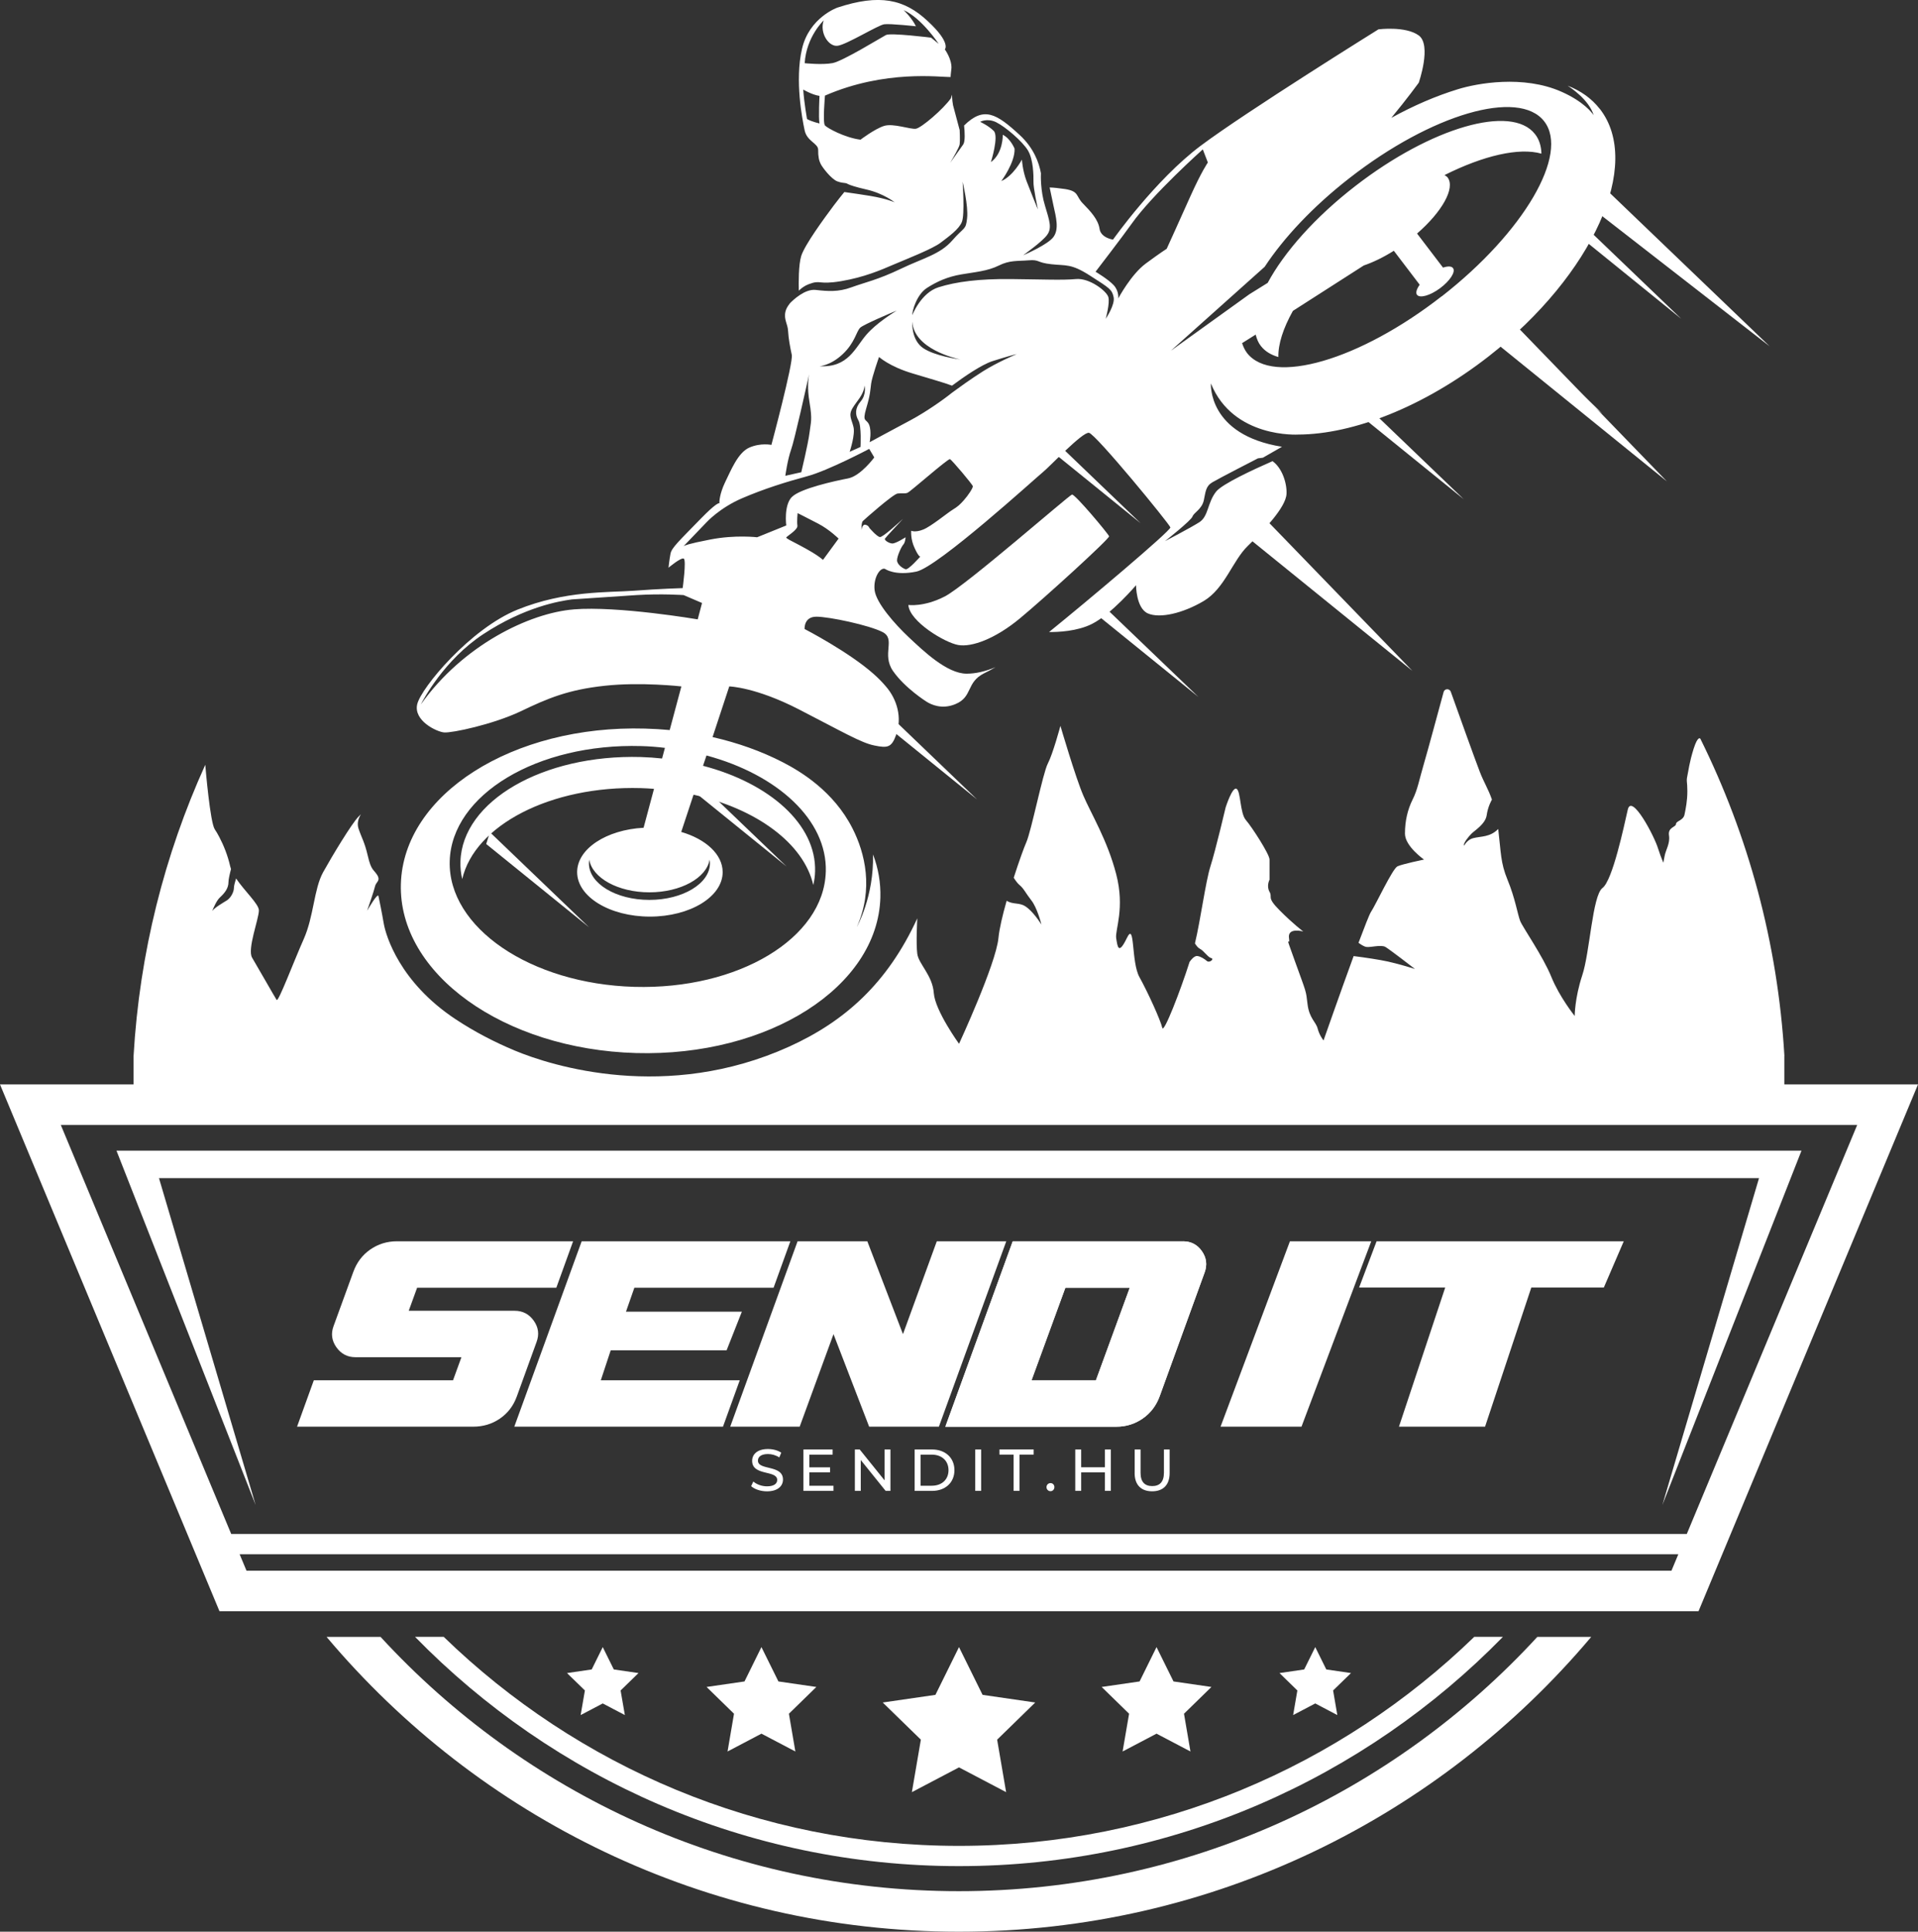
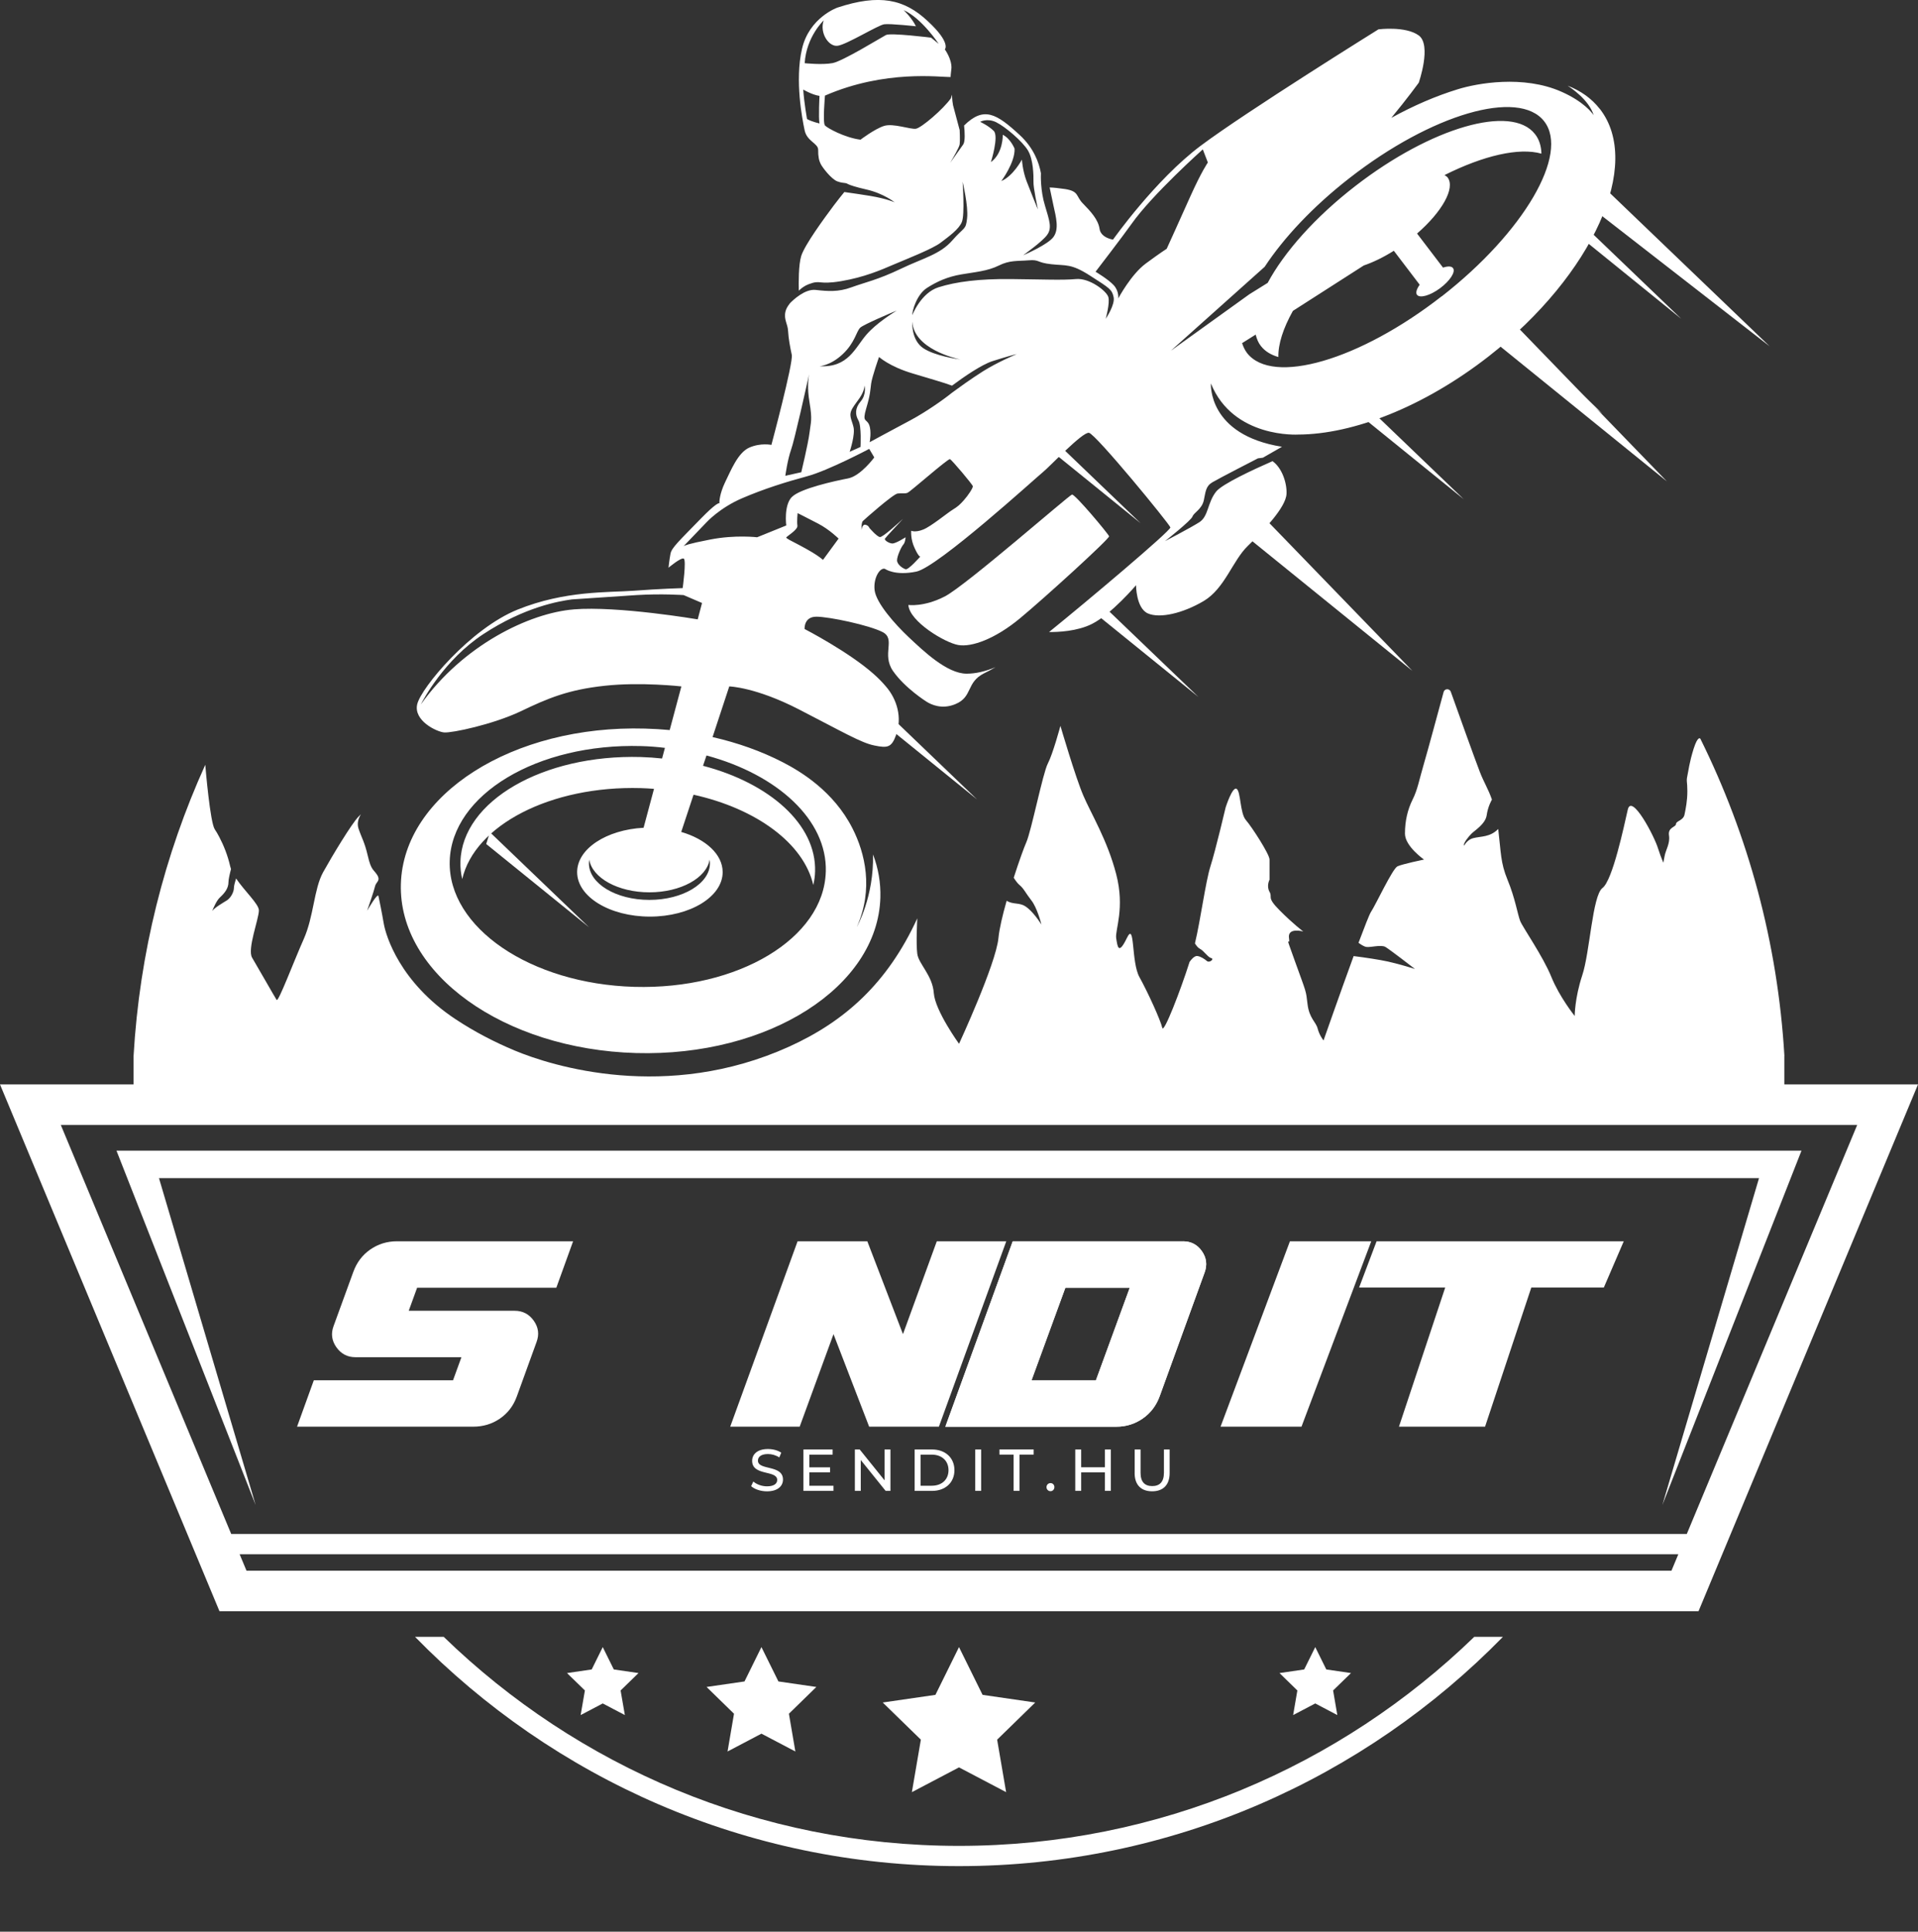
<svg xmlns="http://www.w3.org/2000/svg" id="Layer_1" data-name="Layer 1" viewBox="0 0 546.68 550.53">
  <rect x="0" y="0" width="546.68" height="550.53" fill="#333333" stroke="none" />
  <g>
    <path d="M273.32,526.07c-57.03,0-108.83-22.69-146.85-59.57h-8.17c39.41,40.31,94.33,65.34,155.02,65.34s115.64-25.03,155.05-65.34h-8.17c-38.06,36.87-89.86,59.57-146.88,59.57Z" style="fill: #fff;" />
    <path d="M0,309.06l62.56,150.14H484.12l62.56-150.14H0Zm529.35,11.55l-48.57,116.57H65.9l-48.57-116.57H529.35ZM70.26,447.65l-1.96-4.7H478.37l-1.96,4.7H70.26Z" style="fill: #fff;" />
    <polygon points="513.47 327.94 33.2 327.94 72.86 428.91 45.31 335.76 501.37 335.76 473.82 428.91 513.47 327.94" style="fill: #fff;" />
    <g>
      <polygon points="273.34 469.42 280.06 483.03 295.07 485.21 284.21 495.8 286.77 510.76 273.34 503.7 259.91 510.76 262.47 495.8 251.6 485.21 266.62 483.03 273.34 469.42" style="fill: #fff;" />
      <polygon points="217.03 469.42 221.87 479.21 232.68 480.78 224.86 488.41 226.7 499.17 217.03 494.09 207.37 499.17 209.21 488.41 201.39 480.78 212.2 479.21 217.03 469.42" style="fill: #fff;" />
      <polygon points="171.8 469.42 174.95 475.79 181.99 476.82 176.89 481.78 178.1 488.79 171.8 485.48 165.5 488.79 166.71 481.78 161.61 476.82 168.65 475.79 171.8 469.42" style="fill: #fff;" />
-       <polygon points="329.64 469.42 324.81 479.21 314 480.78 321.82 488.41 319.97 499.17 329.64 494.09 339.31 499.17 337.47 488.41 345.29 480.78 334.48 479.21 329.64 469.42" style="fill: #fff;" />
      <polygon points="374.88 469.42 371.73 475.79 364.69 476.82 369.78 481.78 368.58 488.79 374.88 485.48 381.17 488.79 379.97 481.78 385.07 476.82 378.03 475.79 374.88 469.42" style="fill: #fff;" />
    </g>
    <g>
      <path d="M455.98,31.04c-2.34-3-5.45-5.18-9.17-6.62,.78,.51,6.08,3.96,7.43,8.42-.48-.72-2.85-3.87-9.08-6.65-10.97-4.91-24.27-2.43-29.66-.75-6.14,1.89-12.53,4.61-18.94,8.15,4.58-5.54,7.82-10.01,7.82-10.01,0,0,3.75-10.73,0-13.48-3.75-2.73-11.48-1.74-11.48-1.74,0,0-37.7,23.46-50.7,33.2-12.97,9.74-24.96,26.73-24.96,26.73,0,0-3.48-.48-3.84-3.09-.39-2.64-2.55-4.97-4.67-7.13-2.16-2.13-1.05-3.54-5.15-4.19-1.8-.27-3.3-.42-4.4-.45,.39,1.89,.81,3.84,1.08,5.12,.75,3.39,1.65,6.74,0,8.99-1.53,2.1-7.85,4.88-8.63,5.21,.66-.51,5.39-3.87,6.77-5.72,1.5-1.98,.78-3.99-.57-8.48-1.29-4.2-1.17-8.57-1.14-9.14v-.06c-.54-3-2.04-7.16-6.02-10.85-6.71-6.2-10.28-8.24-15.88-2.73,.21,1.89,.33,4.58-.24,5.39-.75,1.08-2.91,4.13-3.72,5.24,.69-1.17,2.58-4.37,2.7-5.27,.15-1.14,0-4.05,0-4.05,0,0-1.5-5.6-1.89-7.1-.12-.51-.24-1.65-.33-3l-.27,1.02c-2.13,3.06-8.42,8.45-9.98,8.69-1.56,.24-6.44-1.62-9.05-.81-2.64,.81-6.74,3.93-6.74,3.93-4.49-.57-9.44-3.3-10.13-4.05-.69-.75,0-8.51,0-8.51,17.23-7.49,32.9-5.21,35.81-5.3,0-.69,.21-2.07,.24-2.55,.09-2.64-1.89-5.33-1.89-5.33,0,0,1.89-1.8-4.88-8.06-6.71-6.29-13.75-7.79-25.74-3.84,0,0-8.06,2.82-10.1,11.81-2.07,8.99,.09,19.93,.75,23.1,.63,3.21,3.9,3.75,3.87,5.63-.03,1.86,.24,3.09,.72,4.02,.45,.93,3,4.31,4.76,4.97,.99,.36,1.74,.42,2.25,.48,.12,.03,.21,.06,.3,.06,0,.03,.03,.03,.03,.03,.15,.03,.27,.09,.39,.18,.69,.33,2.16,.84,5.18,1.53,5,1.11,8.18,3.69,8.18,3.69,0,0-2.13-1.02-6.95-1.83-2.01-.33-4.79-.75-7.4-1.11-.72,.9-1.77,2.16-3,3.81-2.73,3.66-8.24,11.15-9.29,14.41-.78,2.55-.75,7.7-.69,9.89,.75-.72,1.68-1.41,2.79-1.83,3.63-1.38,2.49,.24,9.23-.87,6.74-1.14,11.51-3.24,14.98-4.73,3.51-1.5,11.18-4.49,13.45-6.26,2.28-1.74,5.15-3.75,6.02-5.87,.9-2.13,.21-11.48,.21-11.48,0,0,1.68,6.86,1.29,10.37-.36,3.48-.75,2.37-4.22,6.35-3.51,4.02-8.24,5-14.74,8.12-6.5,3.12-10.25,3.87-13.99,5.24-3.75,1.38-6.74,1.14-10.22,.75-3.09-.33-6.44,2.91-7.22,3.69-.03,.06-.06,.09-.12,.12v.03s-.03,.03-.03,.03c-.57,.72-1.05,1.5-1.23,2.28-.54,2.34,.66,3.48,.75,5.63,.12,2.16,.57,4.49,1.05,6.74,.45,2.25-5.81,25.65-5.81,25.65,0,0-3-.66-6.26,.75-3.3,1.41-5.33,6.65-6.95,9.92-1.53,3.21-1.68,5.57-1.59,5.96-.18-.12-1.17,.12-5.42,4.49-5.87,6.05-8.24,8.18-8.54,9.89-.33,1.68-.57,3.99-.57,3.99,0,0,3.63-3.06,4.37-2.58,.75,.51-.33,8.39-.33,8.39,0,0-6.35,.18-13.9,.75-7.55,.54-19.63-.06-33.11,5.36-13.48,5.42-27.51,22.26-28.65,26.97-1.11,4.67,5.45,7.85,7.67,8.06,2.28,.18,13.87-2.28,21.75-5.99,7.85-3.78,13.66-6.2,23.97-7.31,10.28-1.14,21.9,.18,21.9,.18l-3.33,12.44c-2.31-.21-4.61-.36-6.98-.42-37.75-1.08-68.92,18.76-69.64,44.29-.72,25.56,29.28,47.1,67.03,48.18,37.72,1.05,68.89-18.79,69.64-44.32,.12-4.22-.6-8.36-2.1-12.29,.3,12.05-4.61,20.68-4.61,20.68,4.82-10.82,2.34-21.06-1.23-28.08-5.39-10.64-14.83-16.27-19.96-18.91-5.96-3.06-12.67-5.48-19.93-7.13l4.76-14.44s7.49,.18,19.87,6.56c12.35,6.35,17.77,9.56,21.51,10.28,3.75,.78,4.88,.57,6.17-3,0-.03,.03-.06,.03-.12,1.71-4.7,.33-9.98-2.97-13.75-.93-1.11-2.07-2.28-3.42-3.48-7.13-6.35-19.72-12.85-19.72-12.85,0,0-.27-3.51,3.36-3.51s14.98,2.4,18.85,4.37c3.9,2.01-.36,6.26,3,11.12,3.39,4.88,9.53,8.72,9.53,8.72,1.26,.81,4.34,2.31,8.21,.72,5.06-2.07,3-6.2,8.24-8.81,1.02-.48,2.1-1.08,3.24-1.74-2.94,1.23-5.69,1.86-8.24,1.86-5.6,0-12.35-6.5-16.48-10.37-4.11-3.87-9.23-9.74-9.74-13.33-.48-3.63,1.62-6.77,3-6.14,0,0,2.76,2.01,8.87,.75,6.11-1.23,34.22-26.85,36.08-28.35,1.89-1.5,11.24-11.48,13.12-11.21,1.86,.24,22.95,25.95,23.22,26.97,0,1.05-23.7,21.01-34.58,29.81,2.46,.03,8-.18,12.23-2.31,5.6-2.82,12.56-11.03,12.56-11.03,0,0,0,6.53,3.36,8.03,3.39,1.5,9.95,0,15.94-3.54,5.99-3.57,8.21-11.48,12.53-15.67,4.31-4.19,10.88-10.94,11.06-14.86,.15-3.03-1.26-7.4-3.99-9.32-5.48,2.4-14.32,6.5-16.06,8.66-2.52,3.18-2.16,7.01-4.76,8.72-2.64,1.68-9.83,5.42-9.83,5.42,0,0,7.49-5.9,7.85-7.04,.39-1.11,2.64-2.04,3.21-4.58,.54-2.52,.54-4.02,2.43-5.15,1.86-1.11,13-6.83,13-6.83l1.41-.18,5.45-3.12c-21.27-3.39-20.26-18.04-20.26-18.04,6.38,15.73,24.9,14.56,24.9,14.56,15.55-.06,35.75-7.85,54.27-22.29,29.75-23.22,43.96-54.8,31.67-70.54Zm-222.39,4.14s-2.13-.45-3.57-1.26c0,0-.81-4.52-1.08-8.39,0,0,2.52,1.5,4.64,1.8,0,0-.33,6.23,0,7.85Zm-4.23-17.17c.45-7.55,5.42-12.2,5.42-12.2-1.26,3.54,1.44,7.67,4.05,7.22,2.64-.42,11.45-5.87,13.18-6.11,1.74-.24,9.05,.57,9.05,.57-1.2-2.49-3.51-4.61-3.51-4.61,5.12,2.25,10.01,9.62,10.01,9.62l-2.19-1.77s-11.57-1.44-12.85-.75c-1.32,.69-12.26,7.43-15.19,8-2.94,.57-7.97,.03-7.97,.03Zm54.6,16.84c2.58,1.26,7.52,5.48,9.05,8.06,1.53,2.58,1.59,7.16,1.56,8.93-.06,1.68,1.14,7.19,1.26,7.85-.24-.57-2.16-5.24-3.24-8.09-1.14-3.03-1.32-6.11-1.32-6.11,0,0-2.49,4.7-5.87,6.11,0,0,3.96-5.3,3.78-9.23,0,0-1.14-2.88-3.36-3.96,0,0,.15,5.24-3.39,7.79,0,0,2.34-7.34,.81-8.9-1.56-1.53-3.87-2.58-3.87-2.58,0,0,1.98-1.14,4.58,.12Zm-23.91,56.93c.51,7.64,12.23,10.37,13.69,10.67-1.11-.15-7.28-1.05-10.52-3.18-3.57-2.34-3.18-7.49-3.18-7.49Zm-19.84,9.14c3.51-3.3,3.87-6.53,5-7.55,.99-.9,8.87-4.25,10.37-4.85-1.08,.69-5.78,3.57-8.63,6.86-3.24,3.75-5.15,9.44-13.36,8.99,0,0,3.12-.15,6.62-3.45Zm4.46,18.88c.93,1.59,.6,7.58,.6,7.58l-3.09,1.38c.15-.48,1.62-4.97,1.08-7.1-.54-2.25-1.5-3.27-.27-5.33,1.23-2.07,3.12-3.66,3.45-6.44,0,0,.57,2.52-1.11,4.49-1.68,1.95-1.59,3.84-.66,5.42Zm-19.21,8.42c.93-2.49,4.46-18.37,5.15-21.54-.21,1.14-.57,3.99,.12,7.94,.87,5.24,.36,5.6,0,8.75-.39,3.12-2.34,11.21-2.34,11.21l-4.55,1.02s.63-4.61,1.62-7.37Zm-61.91,45.46c-12.59,.99-31.61,10.19-43.6,27.09,.69-1.38,6.68-12.7,17.77-20.02,11.84-7.79,21.72-9.44,25.29-9.92,0,0,11.15-.75,18.37-1.23,7.19-.45,13.48,0,13.48,0l5.24,2.25-1.23,4.67s-22.71-3.87-35.33-2.85Zm71.82,74.76c-.51,18.97-24.96,33.65-54.57,32.81-29.57-.84-53.16-16.9-52.62-35.84,.54-18.94,24.96-33.62,54.57-32.78,2.31,.06,4.55,.24,6.77,.51l-.81,3.03c-1.98-.21-3.99-.36-6.05-.42-27.9-.78-50.91,12.56-51.42,29.78-.06,1.71,.12,3.39,.51,5,3.54-15.31,25.14-26.64,50.91-25.92,1.26,.03,2.49,.12,3.75,.21l-2.97,11.09c-10.61,.57-18.94,5.99-18.94,12.64,0,7.01,9.29,12.68,20.74,12.68s20.74-5.66,20.74-12.68c0-5.06-4.82-9.41-11.81-11.45l3.51-10.61c17.95,3.99,31.4,13.87,34.13,25.74,.3-1.26,.48-2.55,.51-3.87,.39-13.36-12.91-25.14-31.94-30.11l.99-2.94c20.23,5.45,34.43,18.37,34.01,33.11Zm-33.11-3.45c.06,.36,.09,.72,.09,1.08,0,5.72-7.73,10.4-17.26,10.4s-17.23-4.67-17.23-10.4c0-.36,.03-.72,.09-1.08,.87,5.24,8.24,9.32,17.14,9.32s16.3-4.08,17.17-9.32Zm32.33-85.43s-1.26-1.08-3.15-2.19c-1.86-1.14-5.72-3.12-5.72-3.12,0,0-1.5-.75-1.62-1.02-.15-.24,3.36-2.19,3.18-3.42-.18-1.26,.06-3.57,.06-3.57,0,0,2.43,1.2,5.87,3,3.18,1.65,5.81,4.26,5.81,4.26l-4.43,6.05Zm-8.9-17.92c-2.34,2.43-1.59,8.12-1.59,8.12l-8.3,3.36s-6.2-.75-13.3,.63c-6.68,1.29-7.25,1.71-7.64,1.89l6.53-6.8s3.72-4.08,10.1-6.83c6.35-2.73,12.61-4.67,18.61-6.29,5.99-1.62,17.65-7.79,17.65-7.79l1.44,2.43s-3.87,5.3-7.49,5.99c-3.63,.69-13.66,2.88-16,5.3Zm49.08,.87c-1.11,1.26-1.8,1.89-3.24,2.76-1.44,.87-6.17,4.79-8.42,5.66-2.25,.9-3.39,.33-3.39,.33,0,0-.24,2.37,.96,4.91,1.08,2.37,1.53,2.46,1.62,2.46,0,0-3.39,3.87-4.19,3.6-.81-.24-2.43-1.35-2.43-2.55s1.23-3.87,1.8-4.49c.57-.63,.63-2.07,.63-2.07,0,0-2.82,1.83-3.81,1.77-.99-.06-2.31-.96-2.07-1.38,.24-.39,4.17-4.58,5.15-5.63-1.08,.96-5.78,5.3-6.59,5.18-.87-.12-3-2.61-3-2.61,0,0-.24-.75-1.17-.9-.93-.12-1.08,1.5-1.08,1.5,0,0-.06-2.1,.39-2.55,.42-.42,8.66-7.73,9.92-7.85,1.26-.15,2.01,.12,2.82-.21,.81-.3,11.6-9.86,12.11-9.59,.51,.24,6.44,7.22,6.5,7.73,.06,.51-1.38,2.67-2.52,3.93Zm5.39-36.68c-3.51,2.22-7.16,4.88-8.42,5.81-.3,.21-.45,.33-.45,.33-2.37,1.92-7.31,5.39-11.66,7.73-5.81,3.09-11.75,6.32-11.75,6.32,0,0,.6-3.06-.15-4.94-.75-1.86-2.04-.54-.84-4.67,1.23-4.11,1.14-5.15,1.41-7.1,.27-1.98,2.25-7.58,2.25-7.58,0,0,2.91,2.7,9.47,4.67,4.61,1.41,9.17,2.67,11.33,3.51,3.3-2.46,8.36-5.96,11.51-6.98,4.34-1.38,6.44-1.92,6.92-2.01-.69,.3-5.63,2.4-9.62,4.91Zm35-14.98s1.23-4.49,.75-6.17c-.45-1.71-5.42-5.54-9.26-5.15-3.84,.36-9.56,.09-18.55,0-8.99-.09-15.55,.75-20.59,2.34-5.06,1.59-7.49,7.97-7.49,7.97,0-1.41,1.29-5.9,4.2-7.79,2.91-1.86,5.9-3.18,9.74-3.84,3.84-.66,7.49-.93,10.7-2.52,3.18-1.59,5.33-1.23,8.51-1.5,3.18-.27,2.25,.66,6.47,1.11,4.2,.48,5.6-.27,11.12,3.3,5.54,3.54,6.2,3.93,6.65,6.08,.48,2.16-2.25,6.17-2.25,6.17Zm17.35-19.93s-1.68,1.05-5.9,4.16c-4.25,3.12-7.88,9.98-7.88,9.98,0,0,.27-2.04-1.26-3.75-1.53-1.68-5.21-3.87-5.21-3.87,0,0,7.88-10.25,10.28-13.66,5.9-8.36,20.29-21.21,20.29-21.21l1.44,3.75s-1.74,2.43-4.94,9.53c-3.18,7.13-6.8,15.07-6.8,15.07Zm78.42,13.51c-23.37,18.25-48.24,25.47-55.49,16.18-.63-.84-1.08-1.8-1.41-2.82,1.2-.75,2.49-1.56,3.87-2.43,.3,1.2,.75,2.34,1.5,3.27,1.17,1.5,2.88,2.52,4.97,3.12-.09-3.69,1.38-8.21,4.14-13.15,7.13-4.55,14.59-9.35,20.2-12.94,2.64-.9,5.57-2.31,8.57-4.19l7.37,9.68c-.87,1.2-1.2,2.28-.78,2.85,.81,1.08,3.75,.24,6.59-1.86,2.82-2.1,4.49-4.67,3.69-5.72-.42-.6-1.5-.6-2.85-.15l-7.4-9.71c7.13-6.2,10.94-12.94,8.72-15.97-.24-.3-.57-.48-.9-.69,11.18-5.6,21.27-7.91,27.63-6.11-.06-2.19-.66-4.11-1.86-5.6-6.68-8.54-29.57-1.89-51.15,14.8-11.57,8.93-20.35,18.94-25.02,27.63-1.8,1.11-3.57,2.22-5.21,3.24l-22.38,16.09,26.73-23.91c5.42-8.24,13.75-17.17,24.18-25.29,23.4-18.25,48.24-25.5,55.49-16.18,7.25,9.32-5.81,31.64-29.19,49.89Z" style="fill: #fff;" />
      <path d="M316.12,152.84c-.19-.66-9.74-12.08-10.58-11.89s-30.25,25.94-36.24,29.03c-5.99,3.09-10.39,2.43-10.39,2.43,.28,4.68,10.39,10.77,14.23,11.42,3.84,.66,10.49-1.75,17.51-7.55,7.02-5.81,25.66-22.79,25.47-23.44Z" style="fill: #fff;" />
    </g>
-     <path d="M273.31,538.98c-65.14,0-123.87-27.92-164.84-72.47h-15.39c43.25,51.37,107.99,84.02,180.23,84.02s136.98-32.66,180.23-84.02h-15.36c-40.97,44.55-99.73,72.47-164.87,72.47Z" style="fill: #fff;" />
    <path d="M508.58,300.94v12.44H194.86l-12.16-3.61c-17.44,2.14-68.72,8.34-68.46,6.84,0-1.79-76.17-3.58-76.17-3.58v-12.1c1.7-29.39,8.84-57.37,20.41-82.9l.03-.09c.09,1.15,1.39,16.49,2.71,18.42,.4,.58,.84,1.33,1.3,2.22,1.16,2.19,2.4,5.2,3.09,8.32,.06,.26,.14,.52,.23,.78-.4,1.53-.72,3.03-.72,3.72,0,1.67-.95,3-2.4,4.33-1.01,.92-1.88,3.03-2.25,3.93,.66-.98,3.2-2.43,4.16-3.03,1.1-.69,2.05-2.34,2.05-3.67,0-.52,.29-1.53,.61-2.6,2.43,3.61,6.5,7.3,6.5,9.1,0,2.43-3.38,11.09-1.93,13.48,1.44,2.4,6.5,11.32,6.99,12.04s4.82-10.83,7.71-17.32,2.89-14.21,5.51-19.03c2.66-4.79,8.2-13.95,10.11-15.88,1.93-1.91-.95,.49,0,3.38,.98,2.89,1.7,3.72,2.66,7.82,.95,4.1,1.56,3.72,2.66,5.4,1.07,1.7-.38,2.05-.61,3.26-.23,1.13-2.02,6.29-2.25,6.93,.32-.52,3.03-5.2,3.23-4.16,.23,1.07,.95,4.56,1.53,7.94,.61,3.35,4.48,16.6,20.47,27.17,5.47,3.62,11.17,6.54,16.78,8.89,10.7,4.48,43.37,14.7,78.27-1.09,15.91-7.2,28.08-18.14,36.53-36.56,0,0-.4,7.22,0,10.11,.38,2.89,4.36,6.15,4.71,11.2,.38,5.05,7.19,14.44,7.19,14.44,0,0,10.51-22.72,11.23-30.12,.26-2.69,1.18-6.58,2.34-10.63,1.85,1.1,3.58,.46,5.26,1.53,2.17,1.33,4.33,4.74,4.65,5.23-.12-.55-1.3-4.91-2.86-6.87-1.67-2.14-2.17-3.41-3.38-4.39-.49-.4-1.13-1.24-1.65-2.08,1.5-4.68,2.95-8.66,3.58-10.08,1.44-3.23,4.71-19.75,6.15-22.49,1.44-2.74,3.58-10.71,3.58-10.71,0,0,4.33,14.81,6.53,19.87,2.14,5.05,6.84,12.65,9.36,22.38,2.54,9.73-.35,15.91,0,18.25,.38,2.34,.61,5,3.03,0,2.4-5.02,1.18,6.79,3.61,11.12,2.4,4.33,6.01,12.27,6.5,14.44,.38,1.79,5.2-10.63,7.8-18.85,0,0,0-.03,.03,0,.2-.32,1.27-1.73,2.14-1.62,.98,.12,2.05,.84,2.77,1.44,.72,.61,2.17-.61,1.21-.84s-2.05-2.05-3.23-2.66c-.49-.23-1.01-.87-1.41-1.53,1.62-6.79,3.03-17.58,4.42-21.97,1.44-4.5,4.33-16.78,4.33-16.78,0,0,1.91-6.03,3.12-5.31s.95,6.99,2.66,8.92c1.67,1.91,6.73,9.73,6.73,11.23v5.75s-.95,1.79,0,3.46c.95,1.67-.95,1.44,2.89,5.28,3.84,3.87,6.73,6.03,6.73,6.03,0,0-4.56-1.3-4.07,1.88,.46,3.18-1.7-2.86,1.67,6.53,3.38,9.38,3.12,8.2,3.61,12.27,.49,4.1,2.4,5.05,2.89,6.99,.49,1.93,1.67,3.38,1.67,3.38,0,0,4.71-13.46,8.58-24.05,3.2,.4,7.48,1.04,9.79,1.56,3.7,.84,7.28,1.99,7.68,2.11-.69-.55-7.22-5.57-8.4-6.27-1.27-.72-4.16,.17-5.43,0-.64-.09-1.53-.66-2.25-1.18,1.73-4.59,3.09-8.08,3.52-8.75,1.44-2.17,6.15-12.36,7.59-13.05,1.44-.66,7.56-1.93,7.56-1.93,0,0-5.43-3.78-5.43-7.39s.75-6.84,2.19-9.73,1.79-5.34,3.23-10.25c1.07-3.64,4.07-14.75,5.6-20.38,.26-1.01,1.7-1.07,2.05-.06,2.19,6.15,6.87,19.2,8.23,22.72,1.13,2.97,2.43,4.94,3.49,8,0,0-1.16,1.93-1.5,4.48-.38,2.51-3.44,4.33-4.33,5.23s-2.17,2.51-2.17,3.26c0,.69,.52-1.44,2.71-1.99,2.14-.55,4.74-.23,7.05-2.57l.03-.03c.81,6.79,.64,9.59,2.66,14.49,2.17,5.23,2.89,9.93,3.61,11.75,.72,1.79,6.53,10.11,8.86,15.88s6.67,11.17,6.67,11.17c0,0,0-5.05,2.14-11.55,2.19-6.5,2.89-22.72,5.77-24.92,2.89-2.14,6.15-17.67,7.22-22.35,1.1-4.71,7.59,7.56,8.66,11.17,.38,1.24,.92,2.66,1.47,3.98,.14-.69,.26-1.36,.35-1.82,.32-1.88,1.62-3.61,1.27-5.95-.38-2.37,1.99-2.37,1.99-3.26s2.08-.98,2.43-2.69c.35-1.7,.81-3.9,.81-6.7s-.35-2.71,0-4.33,.55-3.78,1.79-7.74c1.27-3.98,1.93-2.83,1.93-2.83,13.63,27.52,22.03,58.07,23.94,90.35Z" style="fill: #fff;" />
    <g>
      <polyline points="455.79 52.08 504.41 98.71 452.16 58.09 455.79 52.08" style="fill: #fff;" />
      <polyline points="356.64 143.75 402.58 191.21 352.14 150.35 353.96 144.58" style="fill: #fff;" />
      <polyline points="429.17 89.74 475.11 137.2 424.67 96.35 426.5 90.57" style="fill: #fff;" />
      <polyline points="388.99 115.21 417.22 142.29 387.93 118.57 388.99 115.21" style="fill: #fff;" />
      <polyline points="296.88 122.04 325.12 149.13 295.82 125.4 296.88 122.04" style="fill: #fff;" />
      <polyline points="450.95 63.77 479.19 90.85 449.89 67.12 450.95 63.77" style="fill: #fff;" />
      <polyline points="250.26 200.76 278.49 227.84 249.2 204.11 250.26 200.76" style="fill: #fff;" />
-       <polyline points="195.93 219.85 224.17 246.93 194.87 223.21 195.93 219.85" style="fill: #fff;" />
      <polyline points="139.64 237.18 167.88 264.26 138.58 240.54 139.64 237.18" style="fill: #fff;" />
      <polyline points="313.33 171.54 341.57 198.62 312.27 174.89 313.33 171.54" style="fill: #fff;" />
      <polyline points="428.55 90.85 456.78 117.93 427.49 94.2 428.55 90.85" style="fill: #fff;" />
    </g>
  </g>
  <g>
    <path d="M158.57,367h-39.68l-2.39,6.57h30.21c2.27,0,4.08,.94,5.42,2.82,1.34,1.88,1.61,3.9,.81,6.06l-5.63,15.53c-.97,2.68-2.58,4.78-4.82,6.32-2.25,1.54-4.79,2.3-7.64,2.3h-50.18l4.78-13.23h39.68l2.39-6.57h-30.21c-2.28,0-4.08-.94-5.42-2.82-1.34-1.88-1.61-3.9-.81-6.06l5.63-15.45c.97-2.67,2.57-4.79,4.82-6.36,2.25-1.56,4.79-2.35,7.64-2.35h50.18l-4.78,13.23Z" style="fill: #fff;" />
-     <path d="M220.49,367h-39.68l-2.39,6.83h33.03l-4.35,11.01h-33.03l-2.82,8.53h39.6l-4.78,13.23h-59.48l19.2-52.83h59.48l-4.78,13.23Z" style="fill: #fff;" />
-     <path d="M208.13,406.6l19.2-52.83h19.88l10.16,26.46,9.64-26.46h19.8l-19.2,52.83h-19.88l-10.16-26.37-9.64,26.37h-19.8Z" style="fill: #fff;" />
+     <path d="M208.13,406.6l19.2-52.83h19.88l10.16,26.46,9.64-26.46h19.8l-19.2,52.83h-19.88l-10.16-26.37-9.64,26.37h-19.8" style="fill: #fff;" />
    <path d="M337.2,353.77c2.27,0,4.07,.94,5.38,2.82,1.31,1.88,1.56,3.9,.77,6.06l-12.8,35.25c-.97,2.67-2.57,4.79-4.82,6.36-2.25,1.57-4.77,2.35-7.55,2.35h-48.73l19.2-52.83h48.56Zm-43.18,39.6h18.35l9.64-26.37h-18.35l-9.64,26.37Z" style="fill: #fff;" />
    <path d="M337.2,353.77c2.27,0,4.07,.94,5.38,2.82,1.31,1.88,1.56,3.9,.77,6.06l-12.8,35.25c-.97,2.67-2.57,4.79-4.82,6.36-2.25,1.57-4.77,2.35-7.55,2.35h-48.73l19.2-52.83h48.56Zm-43.18,39.6h18.35l9.64-26.37h-18.35l-9.64,26.37Z" style="fill: #fff;" />
    <path d="M347.89,406.6l19.77-52.83h23.18l-19.88,52.83h-23.06Z" style="fill: #fff;" />
    <path d="M436.46,366.95l-13.18,39.65h-24.54l13.18-39.65h-24.54l4.98-13.18h70.45l-5.68,13.18h-20.68Z" style="fill: #fff;" />
  </g>
  <g>
    <path d="M214.1,423.54l.62-1.31c.88,.79,2.38,1.37,3.89,1.37,2.04,0,2.91-.79,2.91-1.82,0-2.88-7.14-1.06-7.14-5.44,0-1.82,1.42-3.37,4.51-3.37,1.38,0,2.81,.37,3.79,1.04l-.56,1.35c-1.03-.66-2.19-.96-3.23-.96-2,0-2.86,.84-2.86,1.87,0,2.88,7.14,1.08,7.14,5.41,0,1.8-1.45,3.35-4.57,3.35-1.8,0-3.57-.61-4.51-1.48Z" style="fill: #fff;" />
    <path d="M237.56,423.42v1.47h-8.56v-11.79h8.32v1.47h-6.64v3.62h5.91v1.43h-5.91v3.81h6.87Z" style="fill: #fff;" />
    <path d="M253.8,413.1v11.79h-1.38l-7.08-8.79v8.79h-1.68v-11.79h1.38l7.08,8.79v-8.79h1.68Z" style="fill: #fff;" />
    <path d="M260.7,413.1h4.97c3.79,0,6.37,2.39,6.37,5.9s-2.58,5.9-6.37,5.9h-4.97v-11.79Zm4.87,10.33c2.91,0,4.78-1.79,4.78-4.43s-1.87-4.43-4.78-4.43h-3.18v8.86h3.18Z" style="fill: #fff;" />
    <path d="M277.97,413.1h1.68v11.79h-1.68v-11.79Z" style="fill: #fff;" />
    <path d="M288.91,414.56h-4.04v-1.47h9.75v1.47h-4.04v10.33h-1.67v-10.33Z" style="fill: #fff;" />
    <path d="M298.28,423.83c0-.67,.52-1.15,1.14-1.15s1.11,.47,1.11,1.15-.5,1.16-1.11,1.16-1.14-.49-1.14-1.16Z" style="fill: #fff;" />
    <path d="M316.61,413.1v11.79h-1.68v-5.26h-6.77v5.26h-1.68v-11.79h1.68v5.07h6.77v-5.07h1.68Z" style="fill: #fff;" />
    <path d="M323.41,419.8v-6.7h1.68v6.64c0,2.61,1.2,3.79,3.32,3.79s3.34-1.18,3.34-3.79v-6.64h1.63v6.7c0,3.42-1.87,5.22-4.99,5.22s-4.99-1.8-4.99-5.22Z" style="fill: #fff;" />
  </g>
</svg>